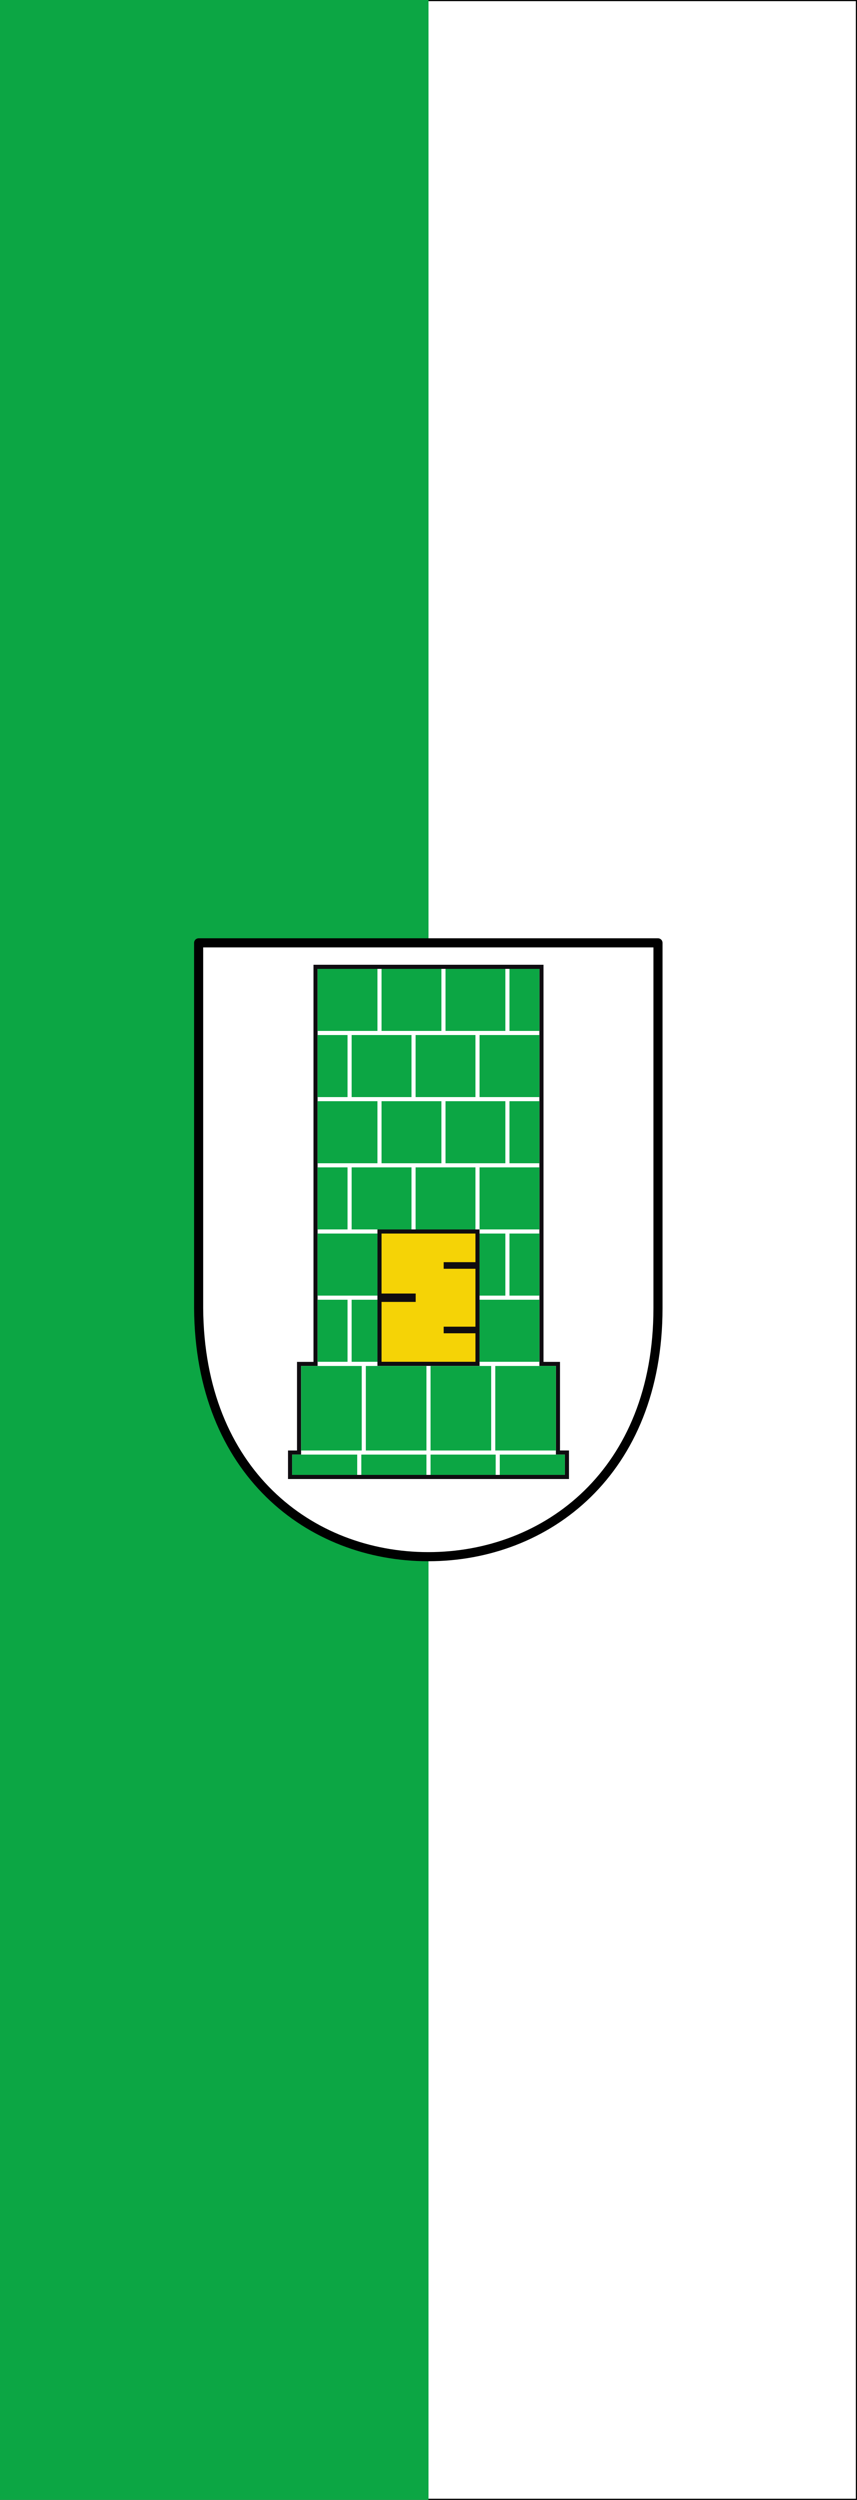
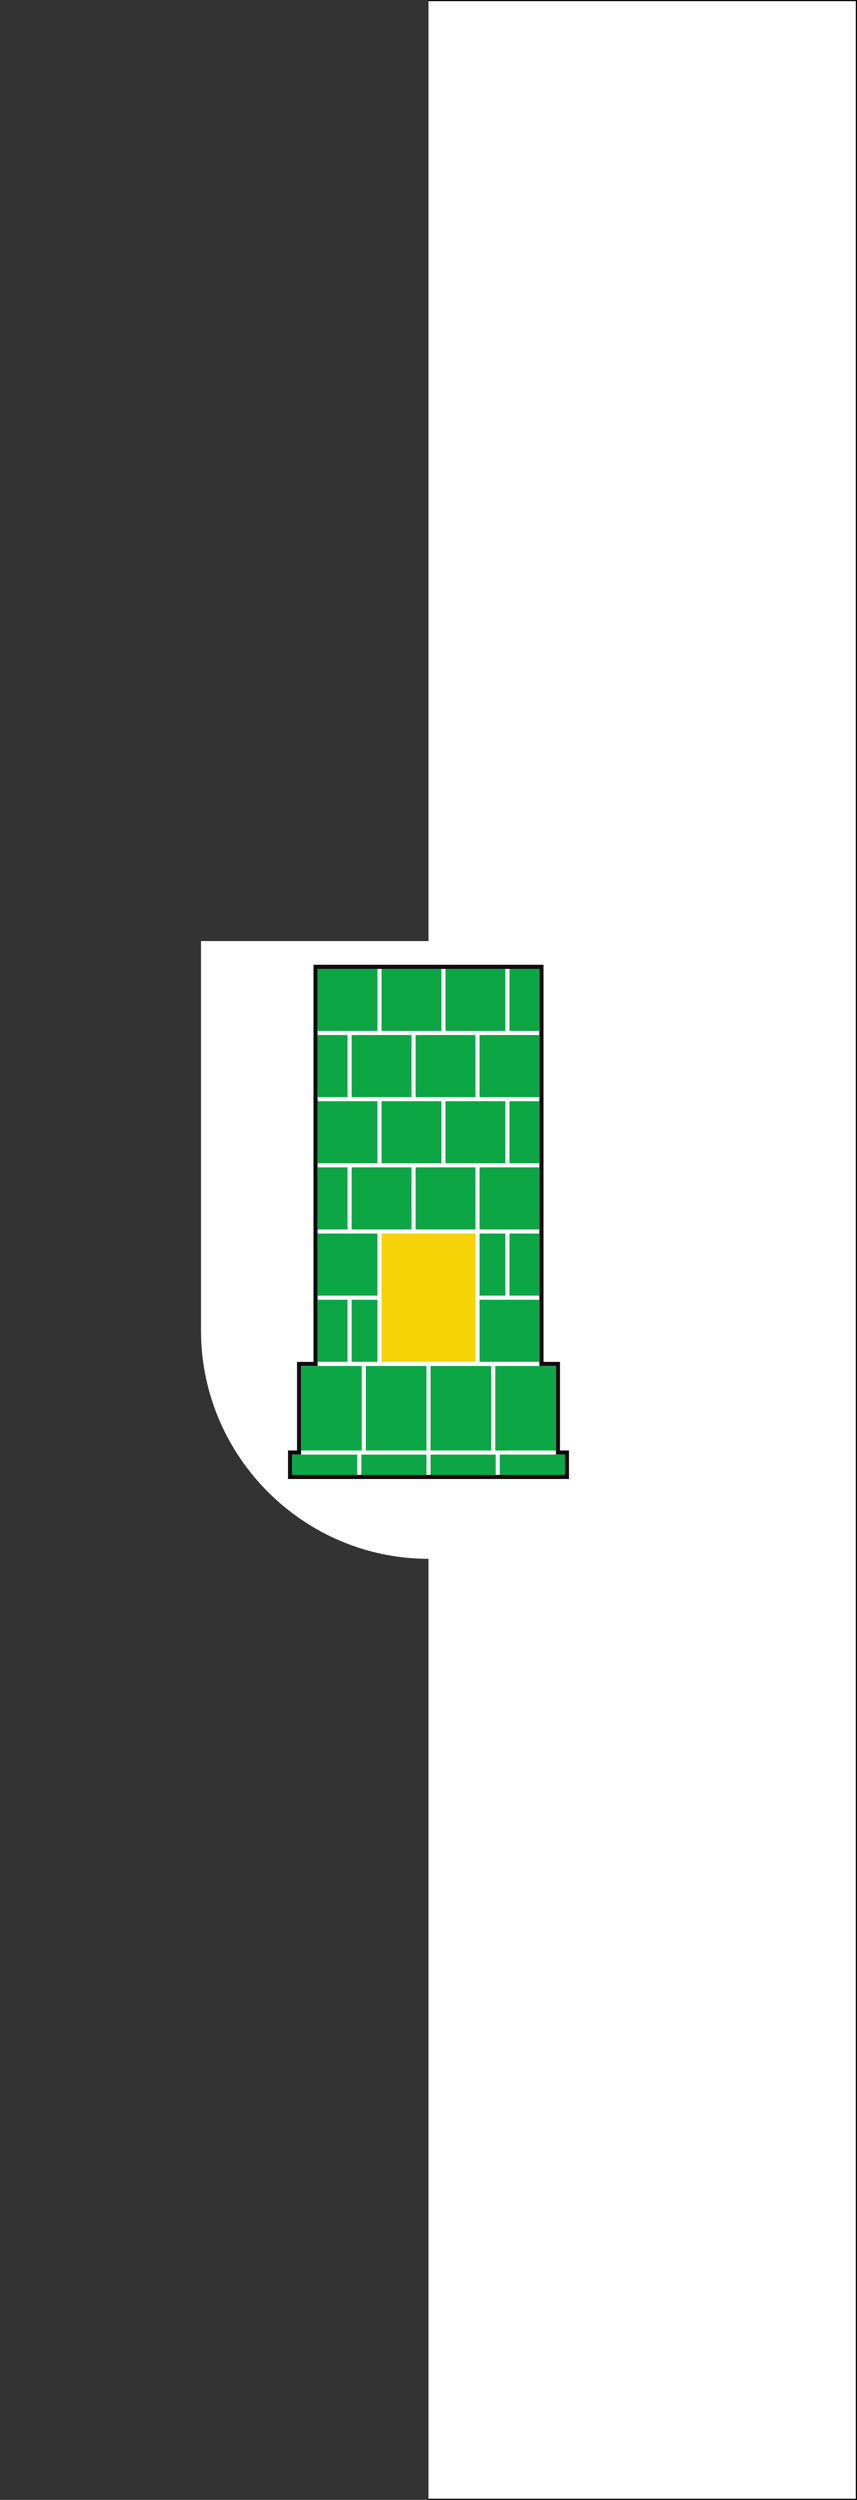
<svg xmlns="http://www.w3.org/2000/svg" width="300" height="875">
  <rect width="100%" height="100%" fill="#333333" stroke="none" />
-   <path d="M150 0H0v875h150" color="#000" fill="#0ca644" />
  <path d="M150 .2h149.8v874.6H150" color="#000" fill="#fff" stroke="#000" stroke-width=".4" />
  <path d="m229.64 465.784-.011.787c-.425 43.542-36.09 79.032-79.63 79.032-43.538 0-79.203-35.49-79.628-79.032l-.01-.787V329.397H229.64v136.387z" fill="#fff" />
  <path d="M100.82 507.693h3.148v-31.016h5.772V337.68h80.518v138.996h5.775v31.016h3.146v9.99h-98.36v-9.99z" fill="#0f0c10" />
  <path d="M111.179 339.119h77.643v138.995h5.775v31.017h3.146v7.111h-95.488v-7.111h3.149v-31.017h5.775V339.12z" fill="#fff" />
  <path d="M126.625 478.114h-21.222v29.578h21.222v-29.578zm39.811-69.511h-20.953v21.72h20.953v-21.72zm-22.388 0h-20.953v21.72h20.953v-21.72zm-22.392 0H111.18v21.72h10.477v-21.72zm-10.48-23.161h20.953v21.72h-20.953v-21.72zm22.388 0h20.953v21.72h-20.953v-21.72zm22.392 0h20.952v21.72h-20.952v-21.72zm22.391 0h10.478v21.72h-10.478v-21.72zm10.475-23.162h-20.953v21.723h20.953V362.28zm-22.386 0h-20.953v21.723h20.953V362.28zm-22.388 0h-20.953v21.723h20.953V362.28zm-22.392 0H111.18v21.723h10.477V362.28zm-10.477-23.161h20.952v21.722H111.18V339.12zm22.385 0h20.953v21.722h-20.953V339.12zm22.392 0h20.952v21.722h-20.952V339.12zm22.391 0h10.478v21.722h-10.478V339.12zm-67.171 92.643h20.953v21.722h-20.953v-21.722zm56.694 0h9.038v21.722h-9.039v-21.722zm10.477 0h10.478v21.722h-10.478v-21.722zm10.475 23.164h-20.953v21.72h20.953v-21.72zm-56.691 0h-9.039v21.72h9.04v-21.72zm-10.475 0H111.18v21.72h10.477v-21.72zm27.626 23.188h-21.221v29.578h21.221v-29.578zm22.658 0h-21.222v29.578h21.222v-29.578zm22.657 0h-21.221v29.578h21.221v-29.578zm-19.649 31.016h22.795v7.112h-22.795v-7.111zm-24.23 0h22.797v7.112h-22.797v-7.111zm-24.233 0h22.797v7.112h-22.797v-7.111zm-24.23 0h22.794v7.112h-22.794v-7.111zm86.567-100.527h-20.953v21.72h20.953v-21.72z" fill="#0ca644" />
-   <path d="M132.129 478.085h35.74v-47.762h-35.74v47.762z" fill="#0f0c10" />
  <path d="M133.564 476.646h32.87v-44.884h-32.87v44.884z" fill="#f5d306" />
-   <path d="M166.495 466.67h-11.182v-2.31h11.182v2.31zm0-22.58h-11.182v-2.31h11.182v2.31zm-20.979 11.601h-12.282v-2.932h12.282v2.932z" fill="#0f0c10" />
-   <path d="M408.51 4.265V324.67c0 143.725-97.918 218.065-202.01 218.065-104.092 0-201.113-74.343-202.01-218.065V4.265z" fill="none" stroke="#000" stroke-width="8" stroke-linecap="round" stroke-linejoin="round" transform="matrix(.398 0 0 .399 67.747 328.313)" />
</svg>